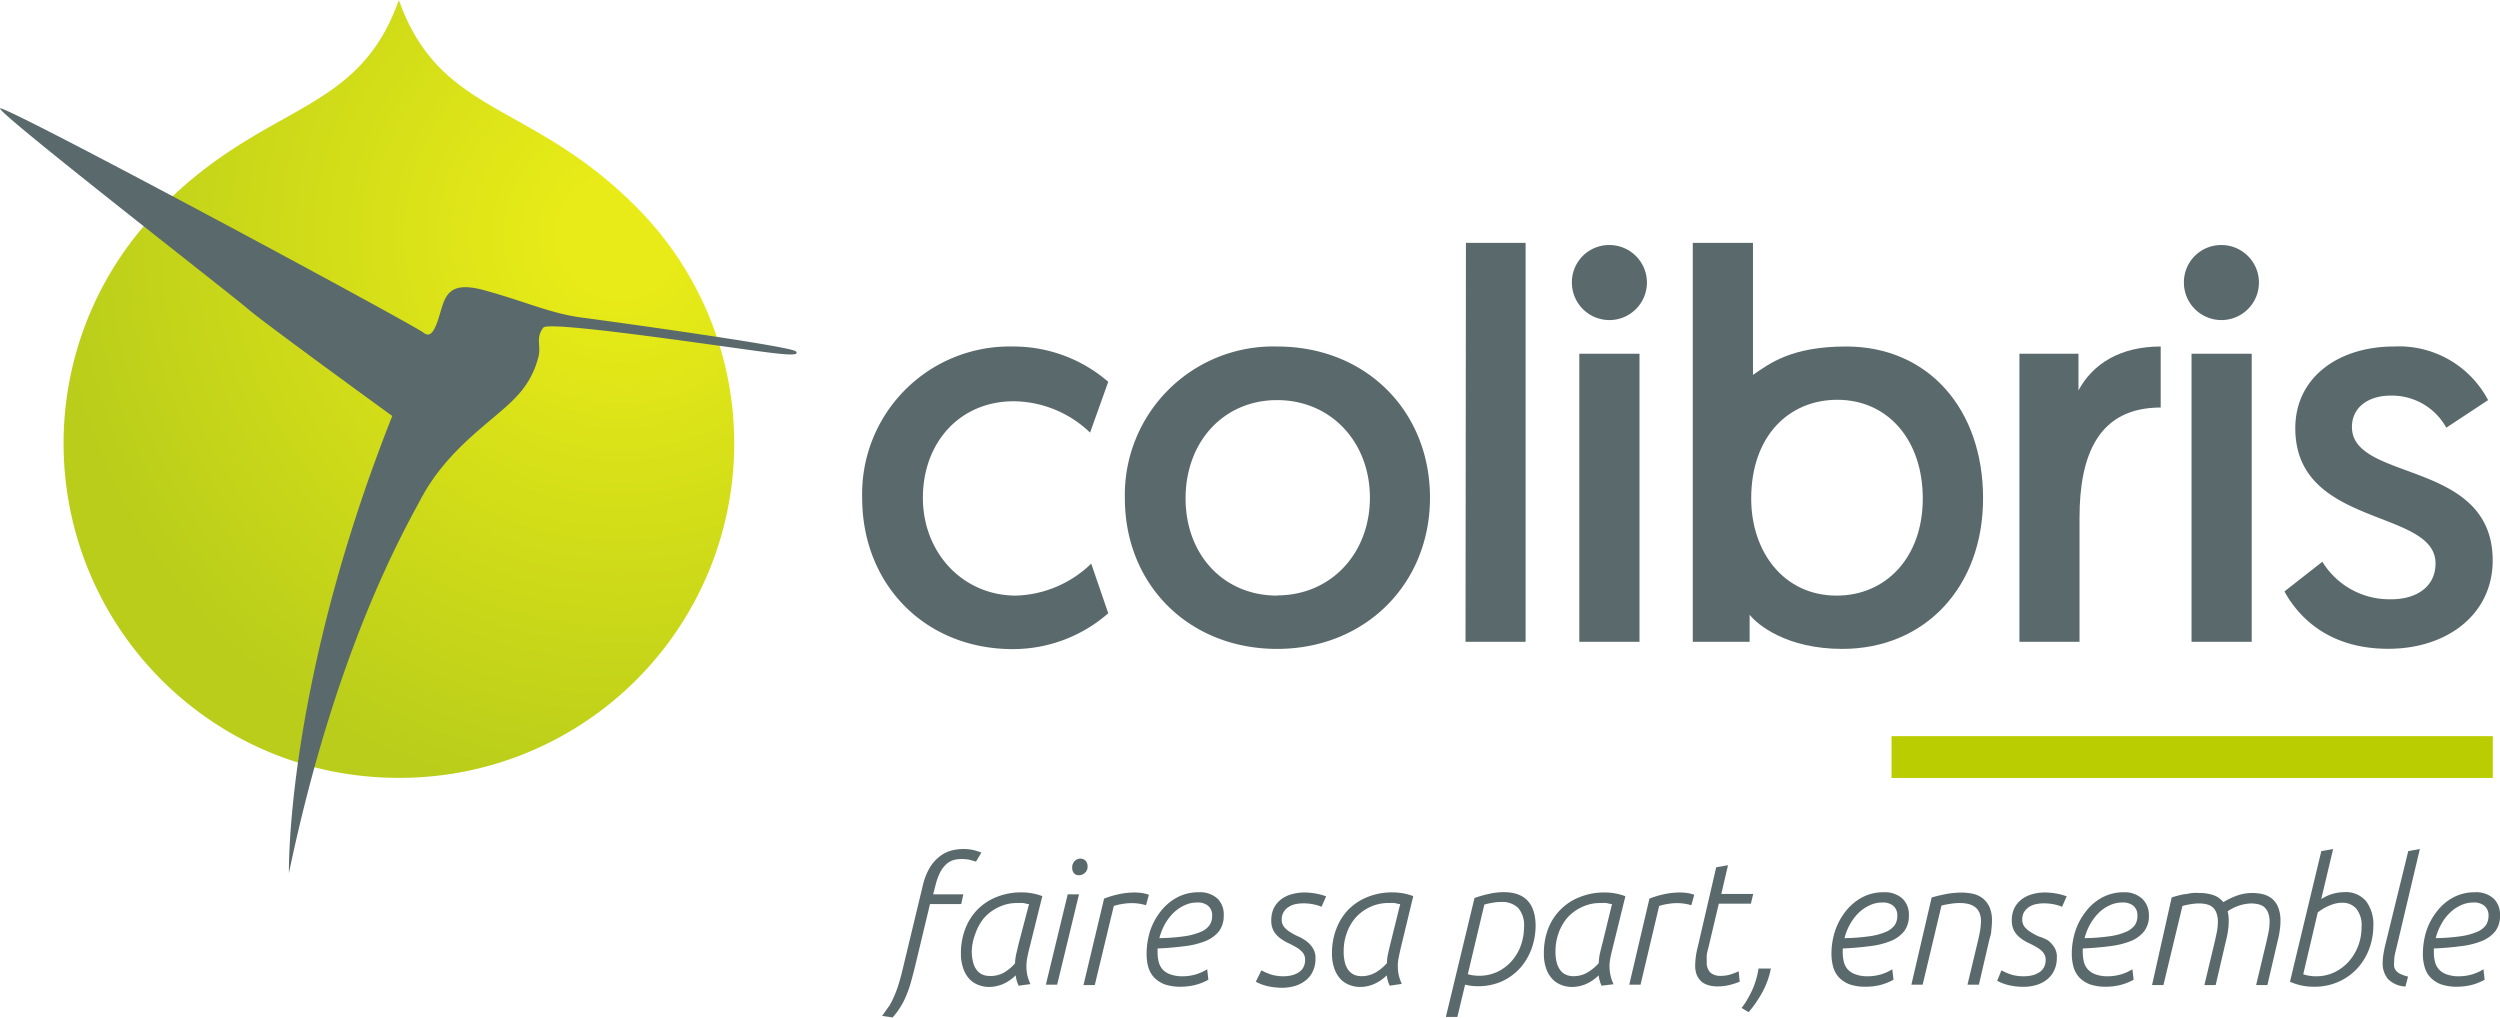
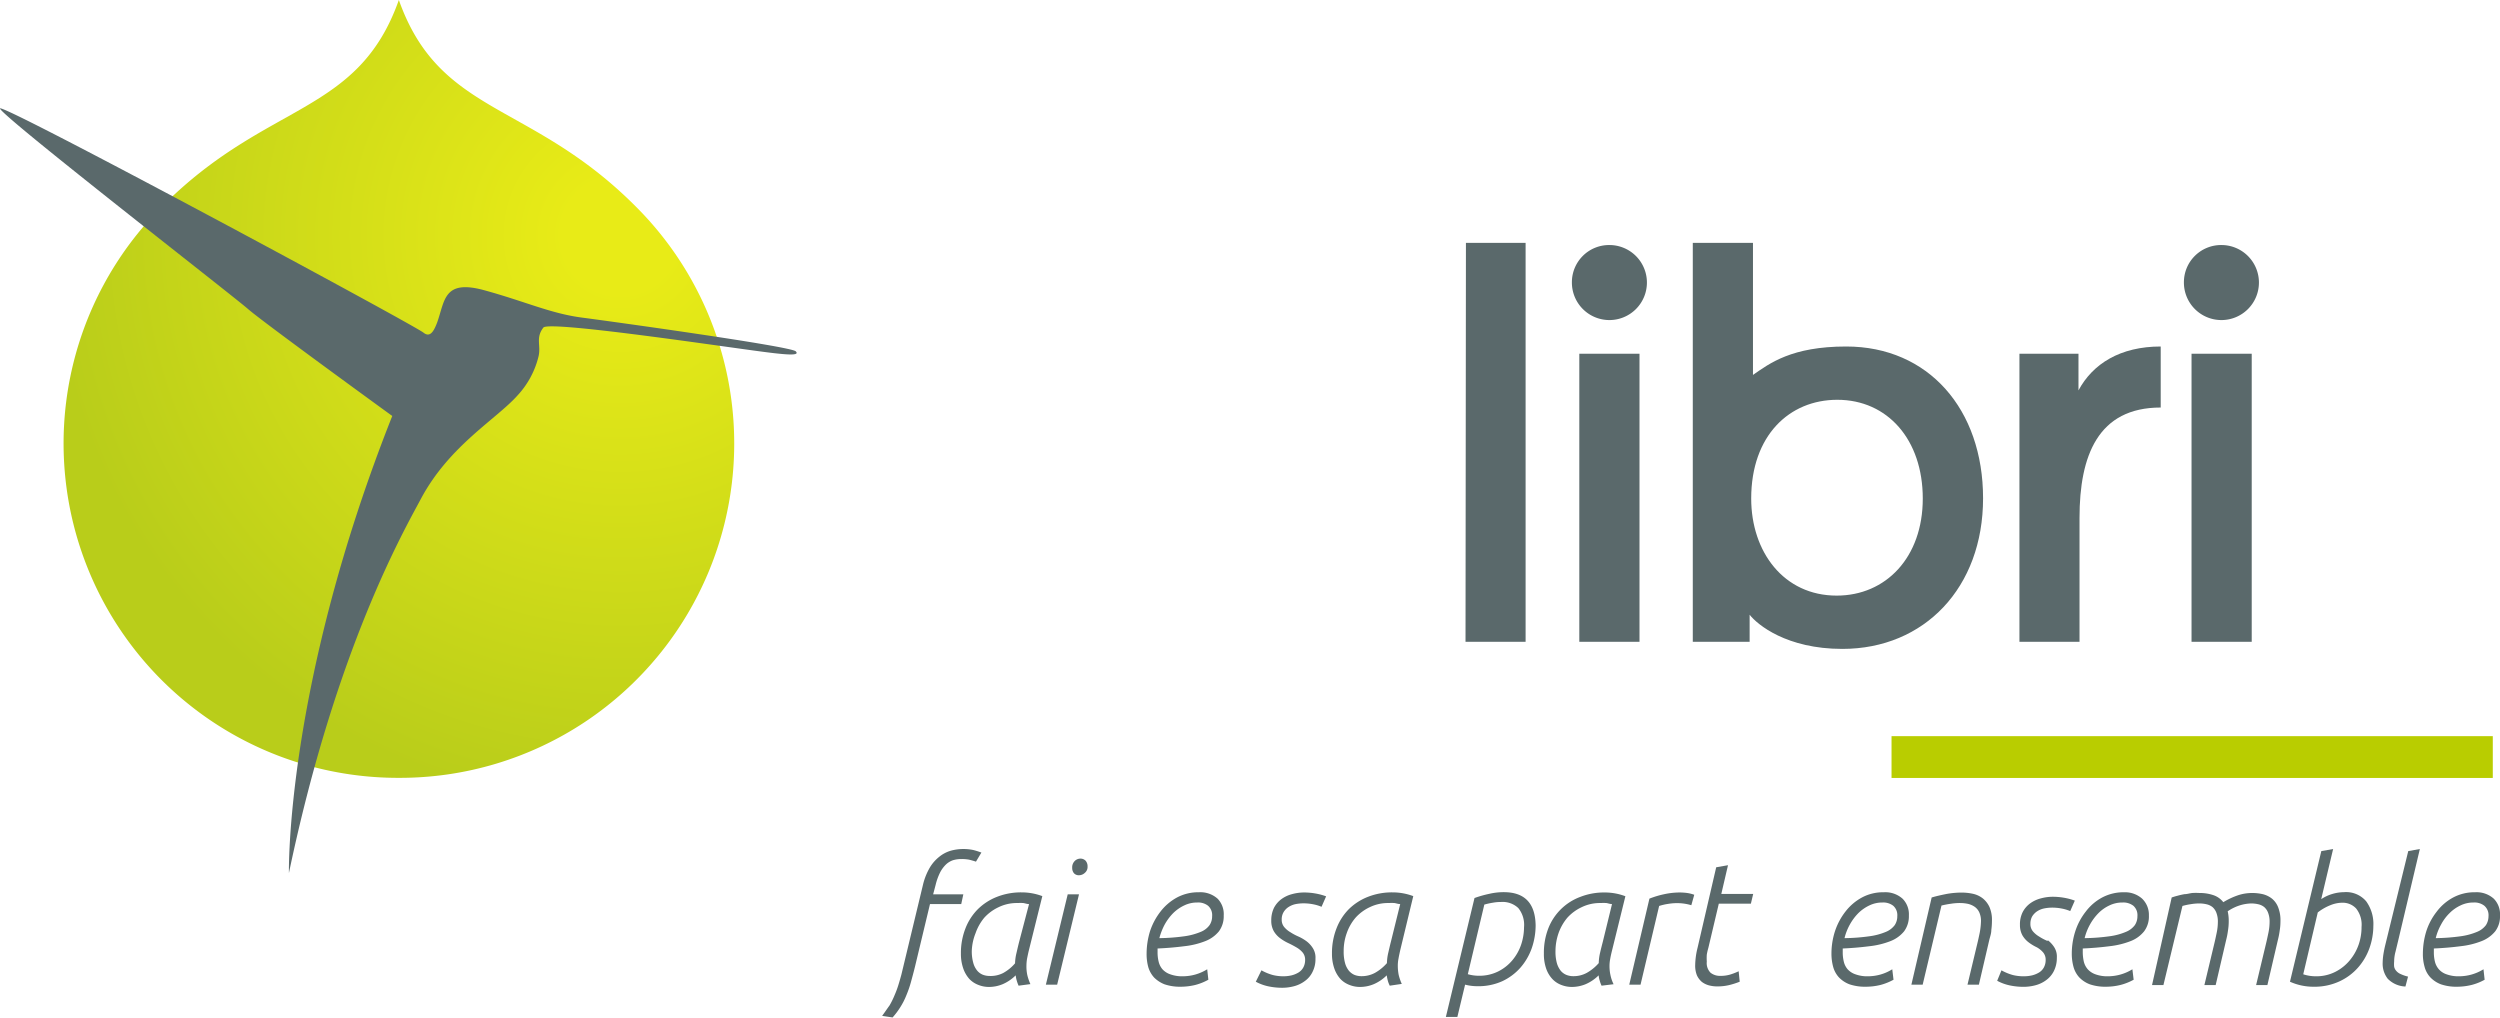
<svg xmlns="http://www.w3.org/2000/svg" viewBox="0 0 239.25 97.39">
  <defs>
    <style>.cls-1{fill:#5a696b;}.cls-2{fill:#b9cd00;}.cls-3{fill:url(#Dégradé_sans_nom_34);}</style>
    <radialGradient id="Dégradé_sans_nom_34" cx="59.34" cy="22.53" r="59.99" gradientUnits="userSpaceOnUse">
      <stop offset="0.09" stop-color="#e8eb17" />
      <stop offset="0.91" stop-color="#b9cd1a" />
    </radialGradient>
  </defs>
  <g id="Calque_2" data-name="Calque 2">
    <g id="Calque_1-2" data-name="Calque 1">
-       <path class="cls-1" d="M104.32,41.4a10.69,10.69,0,0,0-7.29-3c-5.23,0-8.71,4-8.71,9.24S92.12,57,97.24,57a10.81,10.81,0,0,0,7.19-3.06l1.63,4.75a13.85,13.85,0,0,1-9.13,3.43c-8.4,0-14.42-6.18-14.42-14.47A14.11,14.11,0,0,1,96.87,33.16a13.88,13.88,0,0,1,9.19,3.38Z" />
-       <path class="cls-1" d="M122.22,33.16c8.51,0,14.63,6.18,14.63,14.47S130.62,62.1,122.22,62.1,107.65,56,107.65,47.69A14.2,14.2,0,0,1,122.22,33.16Zm0,23.82c5.13,0,8.88-4,8.88-9.35s-3.75-9.34-8.88-9.34-8.76,4-8.76,9.4S117.1,57,122.22,57Z" />
      <path class="cls-1" d="M140.29,23.24H146V61.42h-5.75Z" />
      <path class="cls-1" d="M154,23.45A3.59,3.59,0,1,1,150.43,27,3.56,3.56,0,0,1,154,23.45Zm-2.86,10.4h5.76V61.42h-5.76Z" />
      <path class="cls-1" d="M162,23.24h5.76V35.88c1.6-1.11,3.7-2.72,8.92-2.72,7.87,0,13.1,6,13.1,14.53s-5.6,14.41-13.47,14.41c-5.33,0-8.13-2.32-8.87-3.27v2.59H162ZM175.77,57c4.7,0,8.24-3.64,8.24-9.29s-3.38-9.45-8.18-9.45c-4.6,0-8.24,3.43-8.24,9.45C167.59,52.81,170.7,57,175.77,57Z" />
      <path class="cls-1" d="M206.78,39c-6,0-7.77,4.6-7.77,10.56V61.42h-5.75V33.85h5.65v3.51c1.37-2.55,4-4.2,7.87-4.2Z" />
      <path class="cls-1" d="M212.58,23.45A3.59,3.59,0,1,1,209,27,3.56,3.56,0,0,1,212.58,23.45Zm-2.85,10.4h5.76V61.42h-5.76Z" />
-       <path class="cls-1" d="M222.25,53.76a7.52,7.52,0,0,0,6.6,3.59c2.43,0,4.23-1.21,4.23-3.43,0-5.28-13.42-3.38-13.42-12.94,0-4.86,4.12-7.82,9.45-7.82a9.63,9.63,0,0,1,9,5.13l-4,2.64a5.94,5.94,0,0,0-5.33-3.07c-2.11,0-3.7,1.11-3.7,3,0,5.29,13.47,3.07,13.47,12.78,0,5.13-4.33,8.45-10,8.45s-8.56-3-9.93-5.49Z" />
      <rect class="cls-2" x="181.02" y="70.45" width="57.54" height="4" />
      <path class="cls-3" d="M60.83,19.75C50.77,9.65,42.1,11.09,38.17,0h0c-3.93,11.09-12.6,9.65-22.65,19.75A32,32,0,0,0,38.17,74.44h0A32,32,0,0,0,60.83,19.75Z" />
      <path class="cls-1" d="M40.28,47.74c-1.47,2.78-8.11,14.18-12.63,35.81,0,0-.36-17.88,9.89-43.74,0,0-12.4-9-13.82-10.25S0,11,0,10.38,39.46,31,40.52,31.83c.59.47.95,0,1.31-.95.76-2.11.6-4.18,4.53-3.1S52.7,30,55.67,30.39s20,2.75,20.48,3.23-1,.34-4-.07C67,32.85,52.48,30.71,52,31.35c-.77,1-.2,1.72-.47,2.79a8.4,8.4,0,0,1-2,3.7C47.48,40.14,43,42.64,40.28,47.74Z" />
      <path class="cls-1" d="M87.56,92.53c-.13.53-.26,1-.39,1.48a10.32,10.32,0,0,1-.44,1.26,6.68,6.68,0,0,1-.56,1.1,7,7,0,0,1-.75,1l-1-.15c.28-.38.51-.73.71-1a7.82,7.82,0,0,0,.49-1,9,9,0,0,0,.35-.94c.1-.32.2-.67.29-1l2.07-8.61A6,6,0,0,1,89,83a3.78,3.78,0,0,1,.88-1A3.16,3.16,0,0,1,91,81.41a4.57,4.57,0,0,1,1.16-.16,4.62,4.62,0,0,1,1,.1,7.54,7.54,0,0,1,.76.24l-.52.87c-.24-.08-.46-.14-.66-.19a3.91,3.91,0,0,0-.73-.06,2.86,2.86,0,0,0-.8.11,1.85,1.85,0,0,0-.68.41,2.94,2.94,0,0,0-.56.76,5.57,5.57,0,0,0-.43,1.19l-.24.91h2.89l-.2.93H89Z" />
      <path class="cls-1" d="M97.48,94.33a3.44,3.44,0,0,1-.17-.46,3.12,3.12,0,0,1-.11-.53,4,4,0,0,1-1.23.84,3.4,3.4,0,0,1-1.33.27,2.68,2.68,0,0,1-1-.19,2.33,2.33,0,0,1-.86-.56,2.94,2.94,0,0,1-.59-1,4.2,4.2,0,0,1-.23-1.45,6.44,6.44,0,0,1,.44-2.42A5.35,5.35,0,0,1,93.59,87a5.43,5.43,0,0,1,1.84-1.18,6.26,6.26,0,0,1,2.32-.42,5.61,5.61,0,0,1,2,.36l-1.29,5.2c-.07.28-.12.54-.17.78a4.41,4.41,0,0,0-.06.7,3.93,3.93,0,0,0,.08.86,4.83,4.83,0,0,0,.3.88Zm1-7.81c-.21,0-.39-.08-.56-.1a4.41,4.41,0,0,0-.52,0,4,4,0,0,0-1.84.4,4.31,4.31,0,0,0-1.36,1,4.75,4.75,0,0,0-.84,1.49A5,5,0,0,0,93,91a4.07,4.07,0,0,0,.14,1.14,2,2,0,0,0,.37.74,1.39,1.39,0,0,0,.54.4,1.84,1.84,0,0,0,.66.12A2.63,2.63,0,0,0,96,93.12a4.1,4.1,0,0,0,1.14-.93,4.75,4.75,0,0,1,.14-1c.09-.39.17-.74.25-1.05Z" />
      <path class="cls-1" d="M102.18,85.59h1.08l-2.09,8.64h-1.08Zm.43-2.53a.86.86,0,0,1,.24-.66.77.77,0,0,1,.53-.23.67.67,0,0,1,.52.21.81.81,0,0,1,.18.55.73.73,0,0,1-.27.61.81.81,0,0,1-.53.22.62.62,0,0,1-.5-.19A.77.77,0,0,1,102.61,83.06Z" />
-       <path class="cls-1" d="M105.66,86a8.73,8.73,0,0,1,1.39-.42,7.11,7.11,0,0,1,1.5-.17,5.71,5.71,0,0,1,.73.05,3.46,3.46,0,0,1,.67.17l-.28,1a4.68,4.68,0,0,0-1.34-.2,5.1,5.1,0,0,0-.87.07,5.46,5.46,0,0,0-.87.2l-1.82,7.57h-1.08Z" />
      <path class="cls-1" d="M117.11,87.61a2.43,2.43,0,0,1-.46,1.52,3.16,3.16,0,0,1-1.29.93,7.72,7.72,0,0,1-2,.49c-.77.1-1.64.18-2.58.22v.35a3.65,3.65,0,0,0,.1.9,1.73,1.73,0,0,0,.36.73,1.78,1.78,0,0,0,.75.49,3.31,3.31,0,0,0,1.23.19,4.43,4.43,0,0,0,1.18-.17,4.54,4.54,0,0,0,1.13-.5l.11,1a5.35,5.35,0,0,1-1.25.5,5.94,5.94,0,0,1-1.39.17,4.65,4.65,0,0,1-1.55-.23,2.93,2.93,0,0,1-1-.65,2.56,2.56,0,0,1-.56-1,4.75,4.75,0,0,1-.16-1.29,7.37,7.37,0,0,1,.32-2.12,6.24,6.24,0,0,1,1-1.89,5,5,0,0,1,1.57-1.35,4.31,4.31,0,0,1,2.11-.51,2.47,2.47,0,0,1,1.8.62A2.12,2.12,0,0,1,117.11,87.61Zm-2.53-1.24a2.82,2.82,0,0,0-1.25.28,3.83,3.83,0,0,0-1.06.74,5,5,0,0,0-.81,1.09,6.06,6.06,0,0,0-.51,1.3,18.75,18.75,0,0,0,2.4-.18,6.2,6.2,0,0,0,1.56-.42,1.92,1.92,0,0,0,.84-.64,1.5,1.5,0,0,0,.25-.86,1.19,1.19,0,0,0-.39-1A1.53,1.53,0,0,0,114.58,86.37Z" />
      <path class="cls-1" d="M120.72,92.86a4.86,4.86,0,0,0,1.09.45,4.21,4.21,0,0,0,1,.12,3.44,3.44,0,0,0,.8-.09,2.41,2.41,0,0,0,.67-.28,1.3,1.3,0,0,0,.45-.48,1.49,1.49,0,0,0,.17-.71,1.08,1.08,0,0,0-.24-.72,2.25,2.25,0,0,0-.6-.49c-.24-.14-.5-.28-.78-.41a4.37,4.37,0,0,1-.78-.47,2.28,2.28,0,0,1-.6-.67,2,2,0,0,1-.24-1,2.72,2.72,0,0,1,.26-1.23,2.44,2.44,0,0,1,.72-.84,3,3,0,0,1,1-.47,4.4,4.4,0,0,1,1.2-.16,6.46,6.46,0,0,1,1.07.1,5.78,5.78,0,0,1,1,.27l-.44,1a4,4,0,0,0-.8-.24,4.76,4.76,0,0,0-.94-.09,3.94,3.94,0,0,0-.77.08,2,2,0,0,0-.66.28,1.5,1.5,0,0,0-.46.48,1.34,1.34,0,0,0-.18.71,1.08,1.08,0,0,0,.24.72,2.28,2.28,0,0,0,.6.5,5.08,5.08,0,0,0,.77.41,4.22,4.22,0,0,1,.78.46,2.44,2.44,0,0,1,.59.65,1.67,1.67,0,0,1,.25,1,2.67,2.67,0,0,1-.28,1.27,2.3,2.3,0,0,1-.73.87,3,3,0,0,1-1,.49,4.42,4.42,0,0,1-1.21.16,6.39,6.39,0,0,1-1.3-.14,4.44,4.44,0,0,1-1.19-.44Z" />
      <path class="cls-1" d="M133,94.33a2.45,2.45,0,0,1-.18-.46,4.52,4.52,0,0,1-.11-.53,4,4,0,0,1-1.23.84,3.4,3.4,0,0,1-1.33.27,2.68,2.68,0,0,1-1-.19,2.33,2.33,0,0,1-.86-.56,2.94,2.94,0,0,1-.59-1,4.2,4.2,0,0,1-.23-1.45,6.44,6.44,0,0,1,.44-2.42A5.35,5.35,0,0,1,129.09,87a5.43,5.43,0,0,1,1.84-1.18,6.26,6.26,0,0,1,2.32-.42,5.61,5.61,0,0,1,2,.36L134,90.94c-.06.28-.12.54-.16.78a3.53,3.53,0,0,0-.07.7,4.65,4.65,0,0,0,.08.86,4.83,4.83,0,0,0,.3.88Zm1-7.81c-.2,0-.39-.08-.56-.1a4.28,4.28,0,0,0-.52,0,4,4,0,0,0-1.84.4,4.27,4.27,0,0,0-1.35,1,4.59,4.59,0,0,0-.85,1.49,5,5,0,0,0-.29,1.71,4.11,4.11,0,0,0,.13,1.14,2,2,0,0,0,.37.74,1.46,1.46,0,0,0,.54.4,1.85,1.85,0,0,0,.67.12,2.68,2.68,0,0,0,1.29-.32,4.4,4.4,0,0,0,1.14-.93,4.68,4.68,0,0,1,.13-1c.09-.39.17-.74.25-1.05Z" />
      <path class="cls-1" d="M141.11,85.94a10.64,10.64,0,0,1,1.41-.4,6.05,6.05,0,0,1,1.39-.16q3,0,3.05,3.18a6.74,6.74,0,0,1-.37,2.18,5.75,5.75,0,0,1-1.08,1.86,5.3,5.3,0,0,1-1.74,1.3,5.51,5.51,0,0,1-2.35.48,4.61,4.61,0,0,1-1.21-.15l-.74,3.09h-1.1Zm-.64,7.29a3.82,3.82,0,0,0,1.06.15,4.05,4.05,0,0,0,1.84-.41,4.23,4.23,0,0,0,1.36-1.07,4.67,4.67,0,0,0,.84-1.49,5.38,5.38,0,0,0,.28-1.68,2.55,2.55,0,0,0-.55-1.83,2.18,2.18,0,0,0-1.66-.58,4.11,4.11,0,0,0-.78.07,6.61,6.61,0,0,0-.81.18Z" />
      <path class="cls-1" d="M153.27,94.33a2.46,2.46,0,0,1-.17-.46,2.38,2.38,0,0,1-.11-.53,4,4,0,0,1-1.23.84,3.45,3.45,0,0,1-1.34.27,2.75,2.75,0,0,1-1-.19,2.29,2.29,0,0,1-.85-.56,2.81,2.81,0,0,1-.6-1,4.21,4.21,0,0,1-.22-1.45,6.44,6.44,0,0,1,.43-2.42,5.24,5.24,0,0,1,3.06-3,6.2,6.2,0,0,1,2.31-.42,5.57,5.57,0,0,1,2,.36l-1.28,5.2c-.07.28-.13.54-.17.78a3.53,3.53,0,0,0-.07.7,3.91,3.91,0,0,0,.09.86,3.67,3.67,0,0,0,.3.88Zm1-7.81c-.2,0-.38-.08-.55-.1a4.41,4.41,0,0,0-.52,0,4,4,0,0,0-1.84.4,4.31,4.31,0,0,0-1.36,1,4.77,4.77,0,0,0-.85,1.49,5.29,5.29,0,0,0-.29,1.71,4.11,4.11,0,0,0,.13,1.14,2.13,2.13,0,0,0,.37.74,1.42,1.42,0,0,0,.55.4,1.8,1.8,0,0,0,.66.12,2.63,2.63,0,0,0,1.29-.32,4.4,4.4,0,0,0,1.14-.93,4.68,4.68,0,0,1,.13-1c.09-.39.18-.74.26-1.05Z" />
      <path class="cls-1" d="M157.85,86a8.73,8.73,0,0,1,1.39-.42,7.11,7.11,0,0,1,1.5-.17,5.71,5.71,0,0,1,.73.05,3.46,3.46,0,0,1,.67.17l-.28,1a4.68,4.68,0,0,0-1.34-.2,5.1,5.1,0,0,0-.87.07,5.46,5.46,0,0,0-.87.2L157,94.23h-1.08Z" />
      <path class="cls-1" d="M164.24,83l1.13-.2-.64,2.75h3.05l-.22.93h-3.07l-1,4.23a5.65,5.65,0,0,0-.15.65,5.16,5.16,0,0,0,0,.67,1.31,1.31,0,0,0,.36,1.06,1.44,1.44,0,0,0,.93.3,3.18,3.18,0,0,0,.93-.12,5.83,5.83,0,0,0,.83-.32l.1,1a7.52,7.52,0,0,1-1,.32,4.82,4.82,0,0,1-1.12.13,3.12,3.12,0,0,1-.82-.1,2,2,0,0,1-.68-.33,1.85,1.85,0,0,1-.47-.62,2.48,2.48,0,0,1-.17-1,7.3,7.3,0,0,1,.23-1.66Z" />
-       <path class="cls-1" d="M166.67,96.46a6.37,6.37,0,0,0,.62-.94,10,10,0,0,0,.5-1,9.7,9.7,0,0,0,.33-1,7.23,7.23,0,0,0,.17-.83h1.18a7.48,7.48,0,0,1-.31,1.14,8.27,8.27,0,0,1-.51,1.14,12.07,12.07,0,0,1-.62,1,8.32,8.32,0,0,1-.69.89Z" />
      <path class="cls-1" d="M182.68,87.61a2.43,2.43,0,0,1-.46,1.52,3.16,3.16,0,0,1-1.29.93,7.83,7.83,0,0,1-2,.49c-.78.1-1.64.18-2.58.22v.35a3.65,3.65,0,0,0,.1.9,1.73,1.73,0,0,0,.36.73,1.78,1.78,0,0,0,.75.49,3.28,3.28,0,0,0,1.23.19,4.43,4.43,0,0,0,1.18-.17,4.32,4.32,0,0,0,1.12-.5l.12,1a5.53,5.53,0,0,1-1.25.5,5.94,5.94,0,0,1-1.39.17A4.65,4.65,0,0,1,177,94.2a2.76,2.76,0,0,1-1-.65,2.44,2.44,0,0,1-.56-1,4.74,4.74,0,0,1-.17-1.29,7,7,0,0,1,.33-2.12,6.24,6.24,0,0,1,1-1.89,5,5,0,0,1,1.57-1.35,4.28,4.28,0,0,1,2.11-.51,2.47,2.47,0,0,1,1.8.62A2.12,2.12,0,0,1,182.68,87.61Zm-2.53-1.24a2.82,2.82,0,0,0-1.25.28,3.83,3.83,0,0,0-1.06.74,5,5,0,0,0-.81,1.09,5.17,5.17,0,0,0-.51,1.3,18.43,18.43,0,0,0,2.39-.18,6.17,6.17,0,0,0,1.57-.42,2,2,0,0,0,.84-.64,1.5,1.5,0,0,0,.25-.86,1.19,1.19,0,0,0-.39-1A1.55,1.55,0,0,0,180.15,86.37Z" />
      <path class="cls-1" d="M184.86,85.89c.43-.13.89-.23,1.38-.33a8.11,8.11,0,0,1,1.46-.14,5.15,5.15,0,0,1,1.13.12,2.35,2.35,0,0,1,.94.45,2.31,2.31,0,0,1,.63.83,3.1,3.1,0,0,1,.23,1.29,6.77,6.77,0,0,1-.06.89c0,.31-.11.62-.19.93l-1,4.3h-1.09l.92-3.85c.09-.36.17-.74.25-1.12a7,7,0,0,0,.12-1.08,2,2,0,0,0-.16-.86,1.33,1.33,0,0,0-.43-.53,1.93,1.93,0,0,0-.65-.29,3.79,3.79,0,0,0-.77-.08,5.3,5.3,0,0,0-.88.07,8.74,8.74,0,0,0-.89.17L184,94.23h-1.08Z" />
-       <path class="cls-1" d="M191.54,92.86a4.86,4.86,0,0,0,1.09.45,4.21,4.21,0,0,0,1.05.12,3.44,3.44,0,0,0,.8-.09,2.41,2.41,0,0,0,.67-.28,1.3,1.3,0,0,0,.45-.48,1.49,1.49,0,0,0,.17-.71,1.08,1.08,0,0,0-.24-.72,2.25,2.25,0,0,0-.6-.49c-.24-.14-.5-.28-.78-.41a4.37,4.37,0,0,1-.78-.47,2.28,2.28,0,0,1-.6-.67,2,2,0,0,1-.24-1,2.6,2.6,0,0,1,.26-1.23,2.44,2.44,0,0,1,.72-.84,3,3,0,0,1,1-.47,4.4,4.4,0,0,1,1.2-.16,6.46,6.46,0,0,1,1.07.1,5.78,5.78,0,0,1,1,.27l-.44,1a4,4,0,0,0-.8-.24,4.76,4.76,0,0,0-.94-.09,3.94,3.94,0,0,0-.77.08,1.93,1.93,0,0,0-.67.28,1.62,1.62,0,0,0-.46.48,1.43,1.43,0,0,0-.17.71,1.08,1.08,0,0,0,.24.72,2.28,2.28,0,0,0,.6.5,5.08,5.08,0,0,0,.77.41A4.22,4.22,0,0,1,196,90a2.62,2.62,0,0,1,.59.65,1.67,1.67,0,0,1,.25,1,2.8,2.8,0,0,1-.28,1.27,2.4,2.4,0,0,1-.73.87,3,3,0,0,1-1,.49,4.47,4.47,0,0,1-1.21.16,6.39,6.39,0,0,1-1.3-.14,4.44,4.44,0,0,1-1.19-.44Z" />
+       <path class="cls-1" d="M191.54,92.86a4.86,4.86,0,0,0,1.09.45,4.21,4.21,0,0,0,1.05.12,3.44,3.44,0,0,0,.8-.09,2.41,2.41,0,0,0,.67-.28,1.3,1.3,0,0,0,.45-.48,1.49,1.49,0,0,0,.17-.71,1.08,1.08,0,0,0-.24-.72,2.25,2.25,0,0,0-.6-.49a4.37,4.37,0,0,1-.78-.47,2.28,2.28,0,0,1-.6-.67,2,2,0,0,1-.24-1,2.6,2.6,0,0,1,.26-1.23,2.44,2.44,0,0,1,.72-.84,3,3,0,0,1,1-.47,4.4,4.4,0,0,1,1.2-.16,6.46,6.46,0,0,1,1.07.1,5.78,5.78,0,0,1,1,.27l-.44,1a4,4,0,0,0-.8-.24,4.76,4.76,0,0,0-.94-.09,3.94,3.94,0,0,0-.77.08,1.93,1.93,0,0,0-.67.28,1.62,1.62,0,0,0-.46.48,1.43,1.43,0,0,0-.17.71,1.08,1.08,0,0,0,.24.72,2.28,2.28,0,0,0,.6.5,5.08,5.08,0,0,0,.77.41A4.22,4.22,0,0,1,196,90a2.62,2.62,0,0,1,.59.65,1.67,1.67,0,0,1,.25,1,2.8,2.8,0,0,1-.28,1.27,2.4,2.4,0,0,1-.73.87,3,3,0,0,1-1,.49,4.47,4.47,0,0,1-1.21.16,6.39,6.39,0,0,1-1.3-.14,4.44,4.44,0,0,1-1.19-.44Z" />
      <path class="cls-1" d="M205.65,87.61a2.37,2.37,0,0,1-.46,1.52,3.06,3.06,0,0,1-1.28.93,7.94,7.94,0,0,1-2,.49c-.78.1-1.64.18-2.59.22v.35a4.2,4.2,0,0,0,.1.9,1.74,1.74,0,0,0,.37.73,1.81,1.81,0,0,0,.74.49,3.31,3.31,0,0,0,1.23.19,4.45,4.45,0,0,0,2.31-.67l.12,1a5.43,5.43,0,0,1-1.26.5,5.86,5.86,0,0,1-1.38.17A4.61,4.61,0,0,1,200,94.2a2.76,2.76,0,0,1-1-.65,2.44,2.44,0,0,1-.56-1,4.74,4.74,0,0,1-.17-1.29,7,7,0,0,1,.33-2.12,6,6,0,0,1,1-1.89,4.83,4.83,0,0,1,1.56-1.35,4.35,4.35,0,0,1,2.12-.51A2.47,2.47,0,0,1,205,86,2.15,2.15,0,0,1,205.65,87.61Zm-2.52-1.24a2.83,2.83,0,0,0-1.26.28,3.64,3.64,0,0,0-1.05.74,5,5,0,0,0-.81,1.09,5.17,5.17,0,0,0-.51,1.3,18.58,18.58,0,0,0,2.39-.18,6,6,0,0,0,1.56-.42,2,2,0,0,0,.85-.64,1.5,1.5,0,0,0,.25-.86,1.19,1.19,0,0,0-.39-1A1.57,1.57,0,0,0,203.13,86.37Z" />
      <path class="cls-1" d="M207.83,85.89a5.6,5.6,0,0,1,.57-.17,6.58,6.58,0,0,1,.67-.15c.23,0,.47-.08.72-.11a5.8,5.8,0,0,1,.7,0,4,4,0,0,1,1.28.19,2,2,0,0,1,1,.69,7,7,0,0,1,1.49-.69,4.33,4.33,0,0,1,1.26-.19,4.47,4.47,0,0,1,1.06.12,2.32,2.32,0,0,1,.86.43,2,2,0,0,1,.58.82,3.37,3.37,0,0,1,.22,1.32,5.42,5.42,0,0,1-.07.89,7.62,7.62,0,0,1-.18.93l-1,4.3h-1.08l.92-3.85c.09-.36.17-.74.25-1.12a5.18,5.18,0,0,0,.12-1.08,2.31,2.31,0,0,0-.14-.86,1.37,1.37,0,0,0-.37-.55,1.39,1.39,0,0,0-.56-.27,3,3,0,0,0-.69-.08,4.09,4.09,0,0,0-.91.13,4.4,4.4,0,0,0-1.34.62,4,4,0,0,1,.1.94,5.42,5.42,0,0,1-.07.89,7.62,7.62,0,0,1-.18.93l-1,4.3h-1.08l.92-3.85c.09-.36.17-.74.25-1.12a5.18,5.18,0,0,0,.12-1.08,2.31,2.31,0,0,0-.14-.86,1.37,1.37,0,0,0-.37-.55,1.43,1.43,0,0,0-.57-.27,3,3,0,0,0-.68-.08,4.89,4.89,0,0,0-.83.07,5.92,5.92,0,0,0-.8.17l-1.82,7.57h-1.09Z" />
      <path class="cls-1" d="M222.14,86.05a3.87,3.87,0,0,1,1.07-.5,4,4,0,0,1,1.12-.17,2.52,2.52,0,0,1,2.11.87,3.7,3.7,0,0,1,.69,2.36,6.48,6.48,0,0,1-.37,2.12,5.7,5.7,0,0,1-1.09,1.86,5.37,5.37,0,0,1-1.79,1.33,5.68,5.68,0,0,1-2.47.51,5.46,5.46,0,0,1-2.26-.48l3-12.5,1.13-.2Zm-1.72,7.19a3.84,3.84,0,0,0,1.19.19,4,4,0,0,0,1.91-.44,4.34,4.34,0,0,0,1.38-1.12,4.81,4.81,0,0,0,.84-1.52A5.11,5.11,0,0,0,226,88.7a2.49,2.49,0,0,0-.52-1.76,1.76,1.76,0,0,0-1.33-.55,3.07,3.07,0,0,0-1.14.24,4.88,4.88,0,0,0-1.2.69Z" />
      <path class="cls-1" d="M230.47,81.45l1.11-.2L229.51,90l-.26,1.08a3.65,3.65,0,0,0-.13.94,2.46,2.46,0,0,0,0,.49.84.84,0,0,0,.2.4,1.11,1.11,0,0,0,.43.31,3.32,3.32,0,0,0,.7.24l-.25.95a2.5,2.5,0,0,1-1.69-.74,2.33,2.33,0,0,1-.49-1.5,6.2,6.2,0,0,1,.07-.84c.05-.3.11-.61.19-.93Z" />
      <path class="cls-1" d="M239.25,87.61a2.37,2.37,0,0,1-.46,1.52,3.16,3.16,0,0,1-1.29.93,7.72,7.72,0,0,1-2,.49c-.77.1-1.63.18-2.58.22v.35a3.65,3.65,0,0,0,.1.9,1.74,1.74,0,0,0,.37.73,1.69,1.69,0,0,0,.74.49,3.31,3.31,0,0,0,1.23.19,4.43,4.43,0,0,0,1.18-.17,4.54,4.54,0,0,0,1.13-.5l.11,1a5.18,5.18,0,0,1-1.25.5,5.94,5.94,0,0,1-1.39.17,4.54,4.54,0,0,1-1.54-.23,2.76,2.76,0,0,1-1-.65,2.34,2.34,0,0,1-.56-1,4.38,4.38,0,0,1-.17-1.29,7.37,7.37,0,0,1,.32-2.12,6,6,0,0,1,1-1.89,4.83,4.83,0,0,1,1.56-1.35,4.31,4.31,0,0,1,2.11-.51,2.46,2.46,0,0,1,1.8.62A2.12,2.12,0,0,1,239.25,87.61Zm-2.53-1.24a2.82,2.82,0,0,0-1.25.28,3.64,3.64,0,0,0-1.05.74,4.42,4.42,0,0,0-.81,1.09,5.17,5.17,0,0,0-.51,1.3,18.73,18.73,0,0,0,2.39-.18,6.2,6.2,0,0,0,1.56-.42,2,2,0,0,0,.85-.64,1.58,1.58,0,0,0,.25-.86,1.19,1.19,0,0,0-.4-1A1.53,1.53,0,0,0,236.72,86.37Z" />
    </g>
  </g>
</svg>